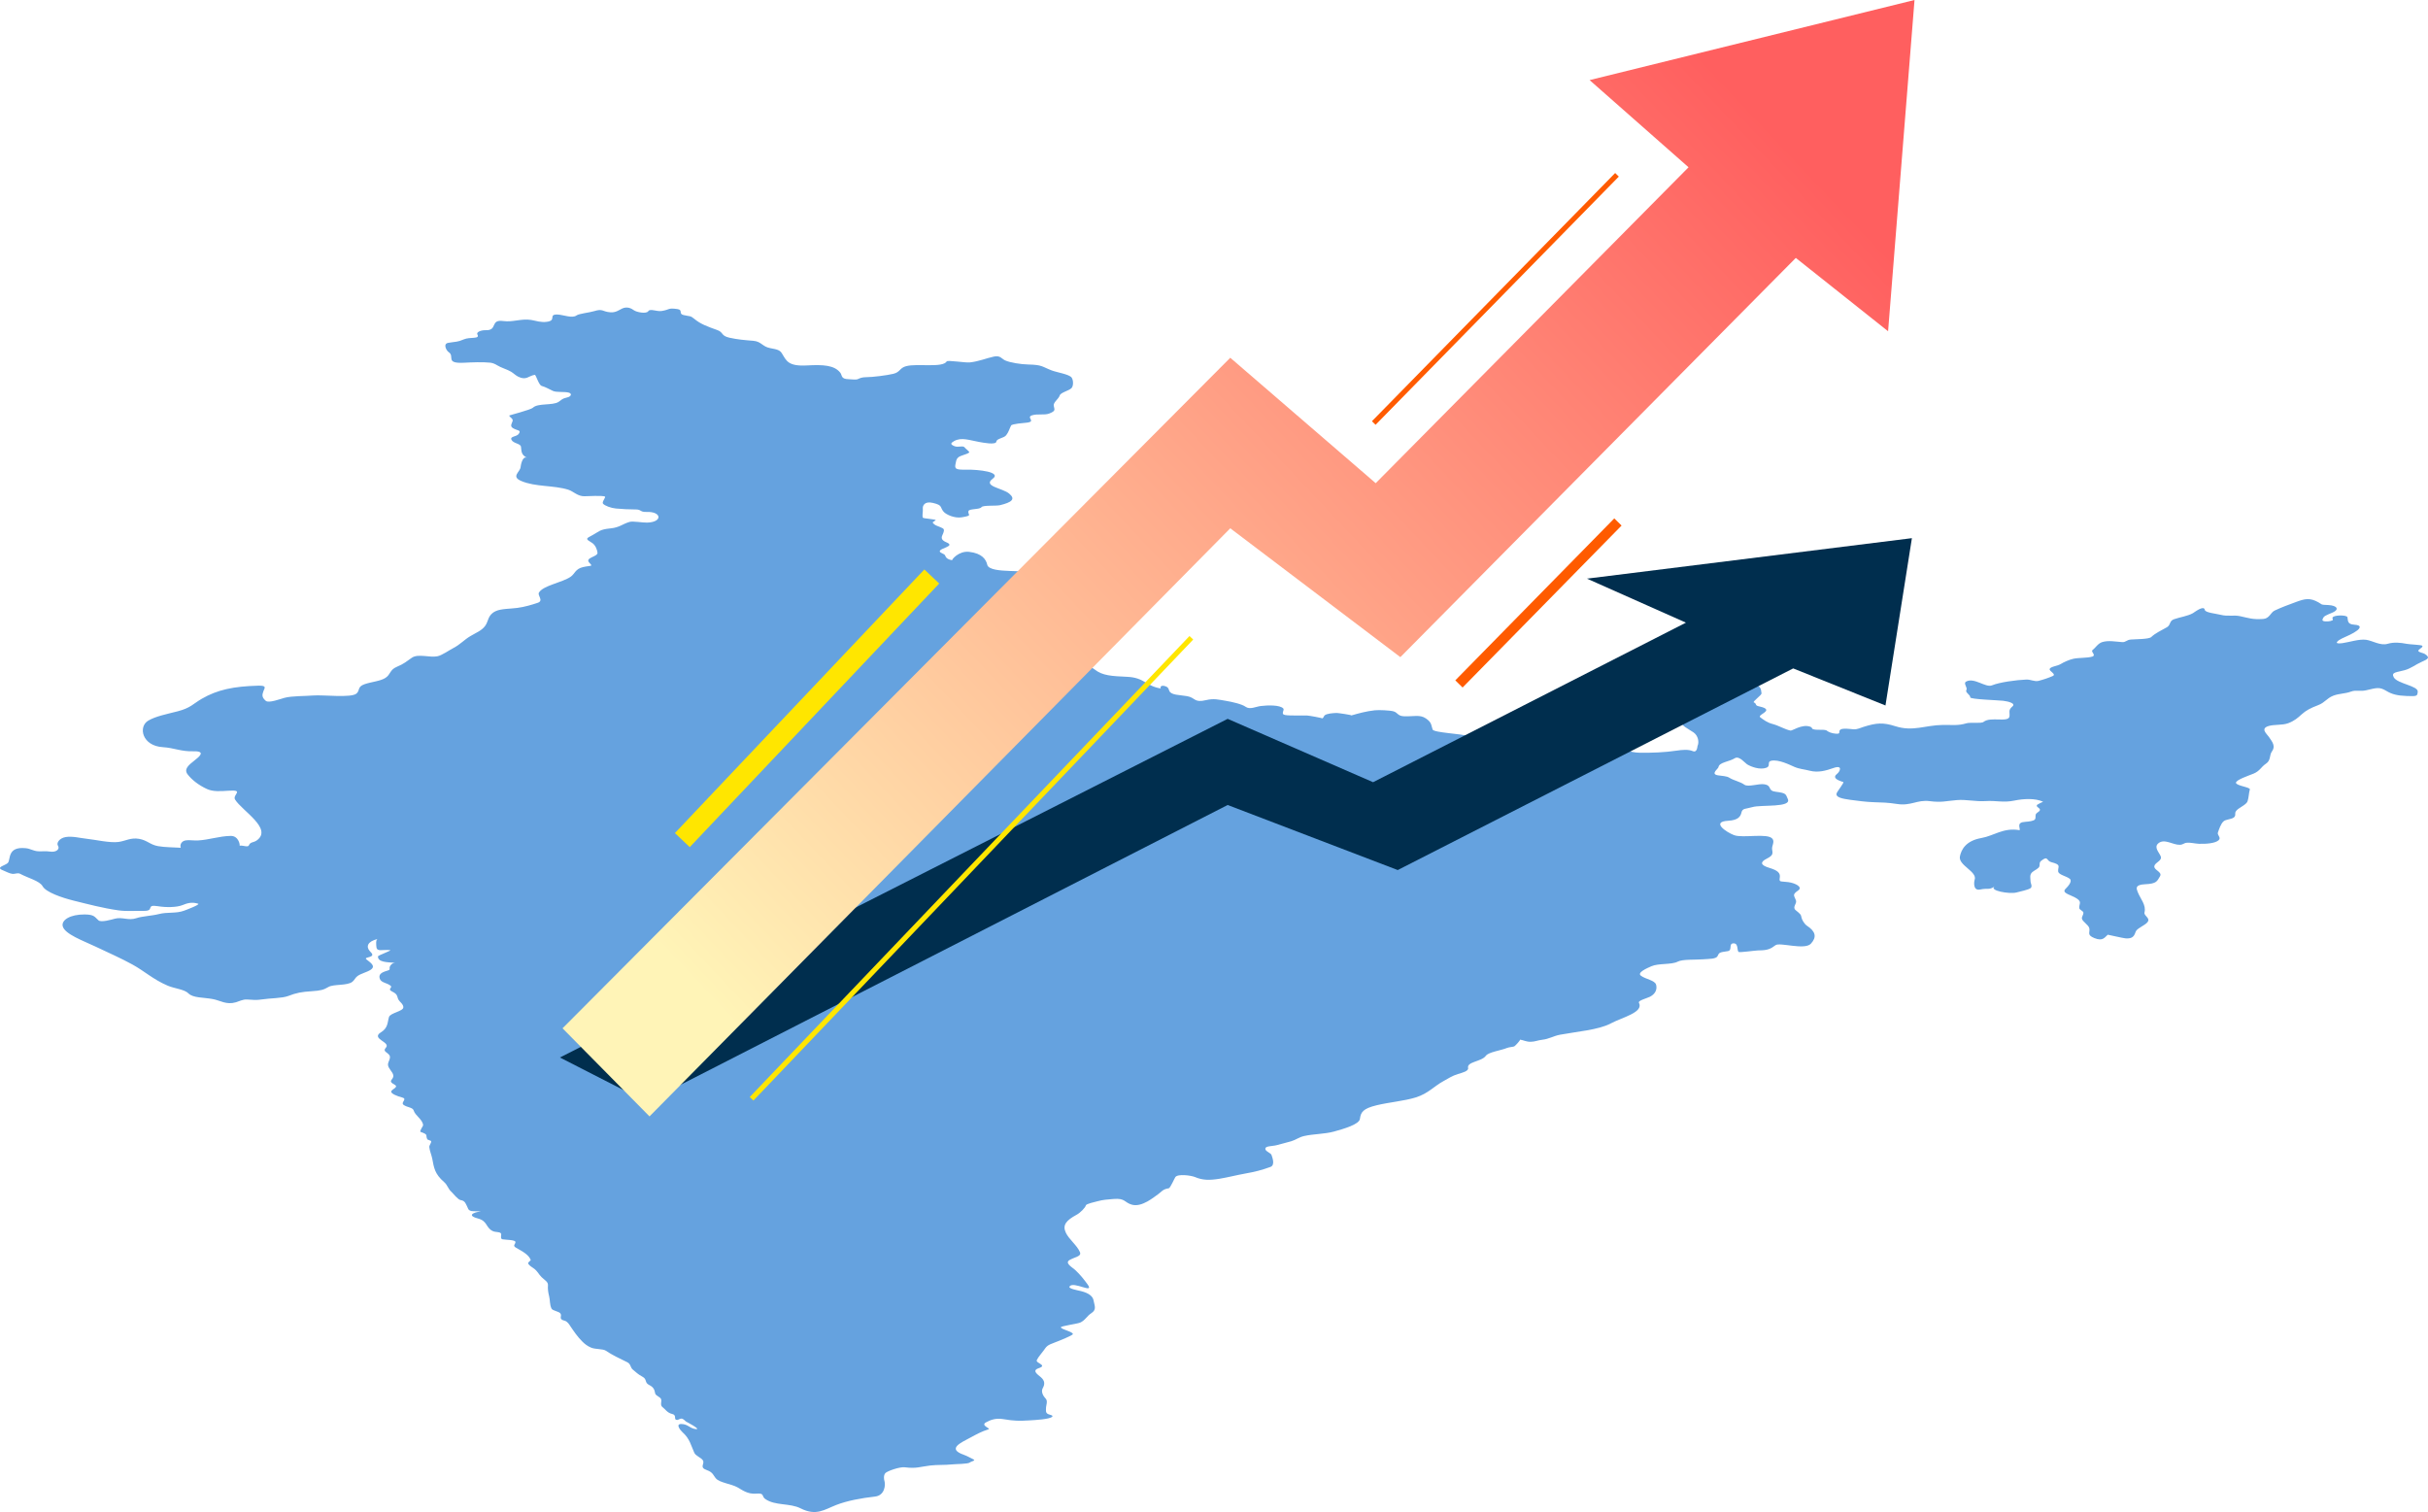
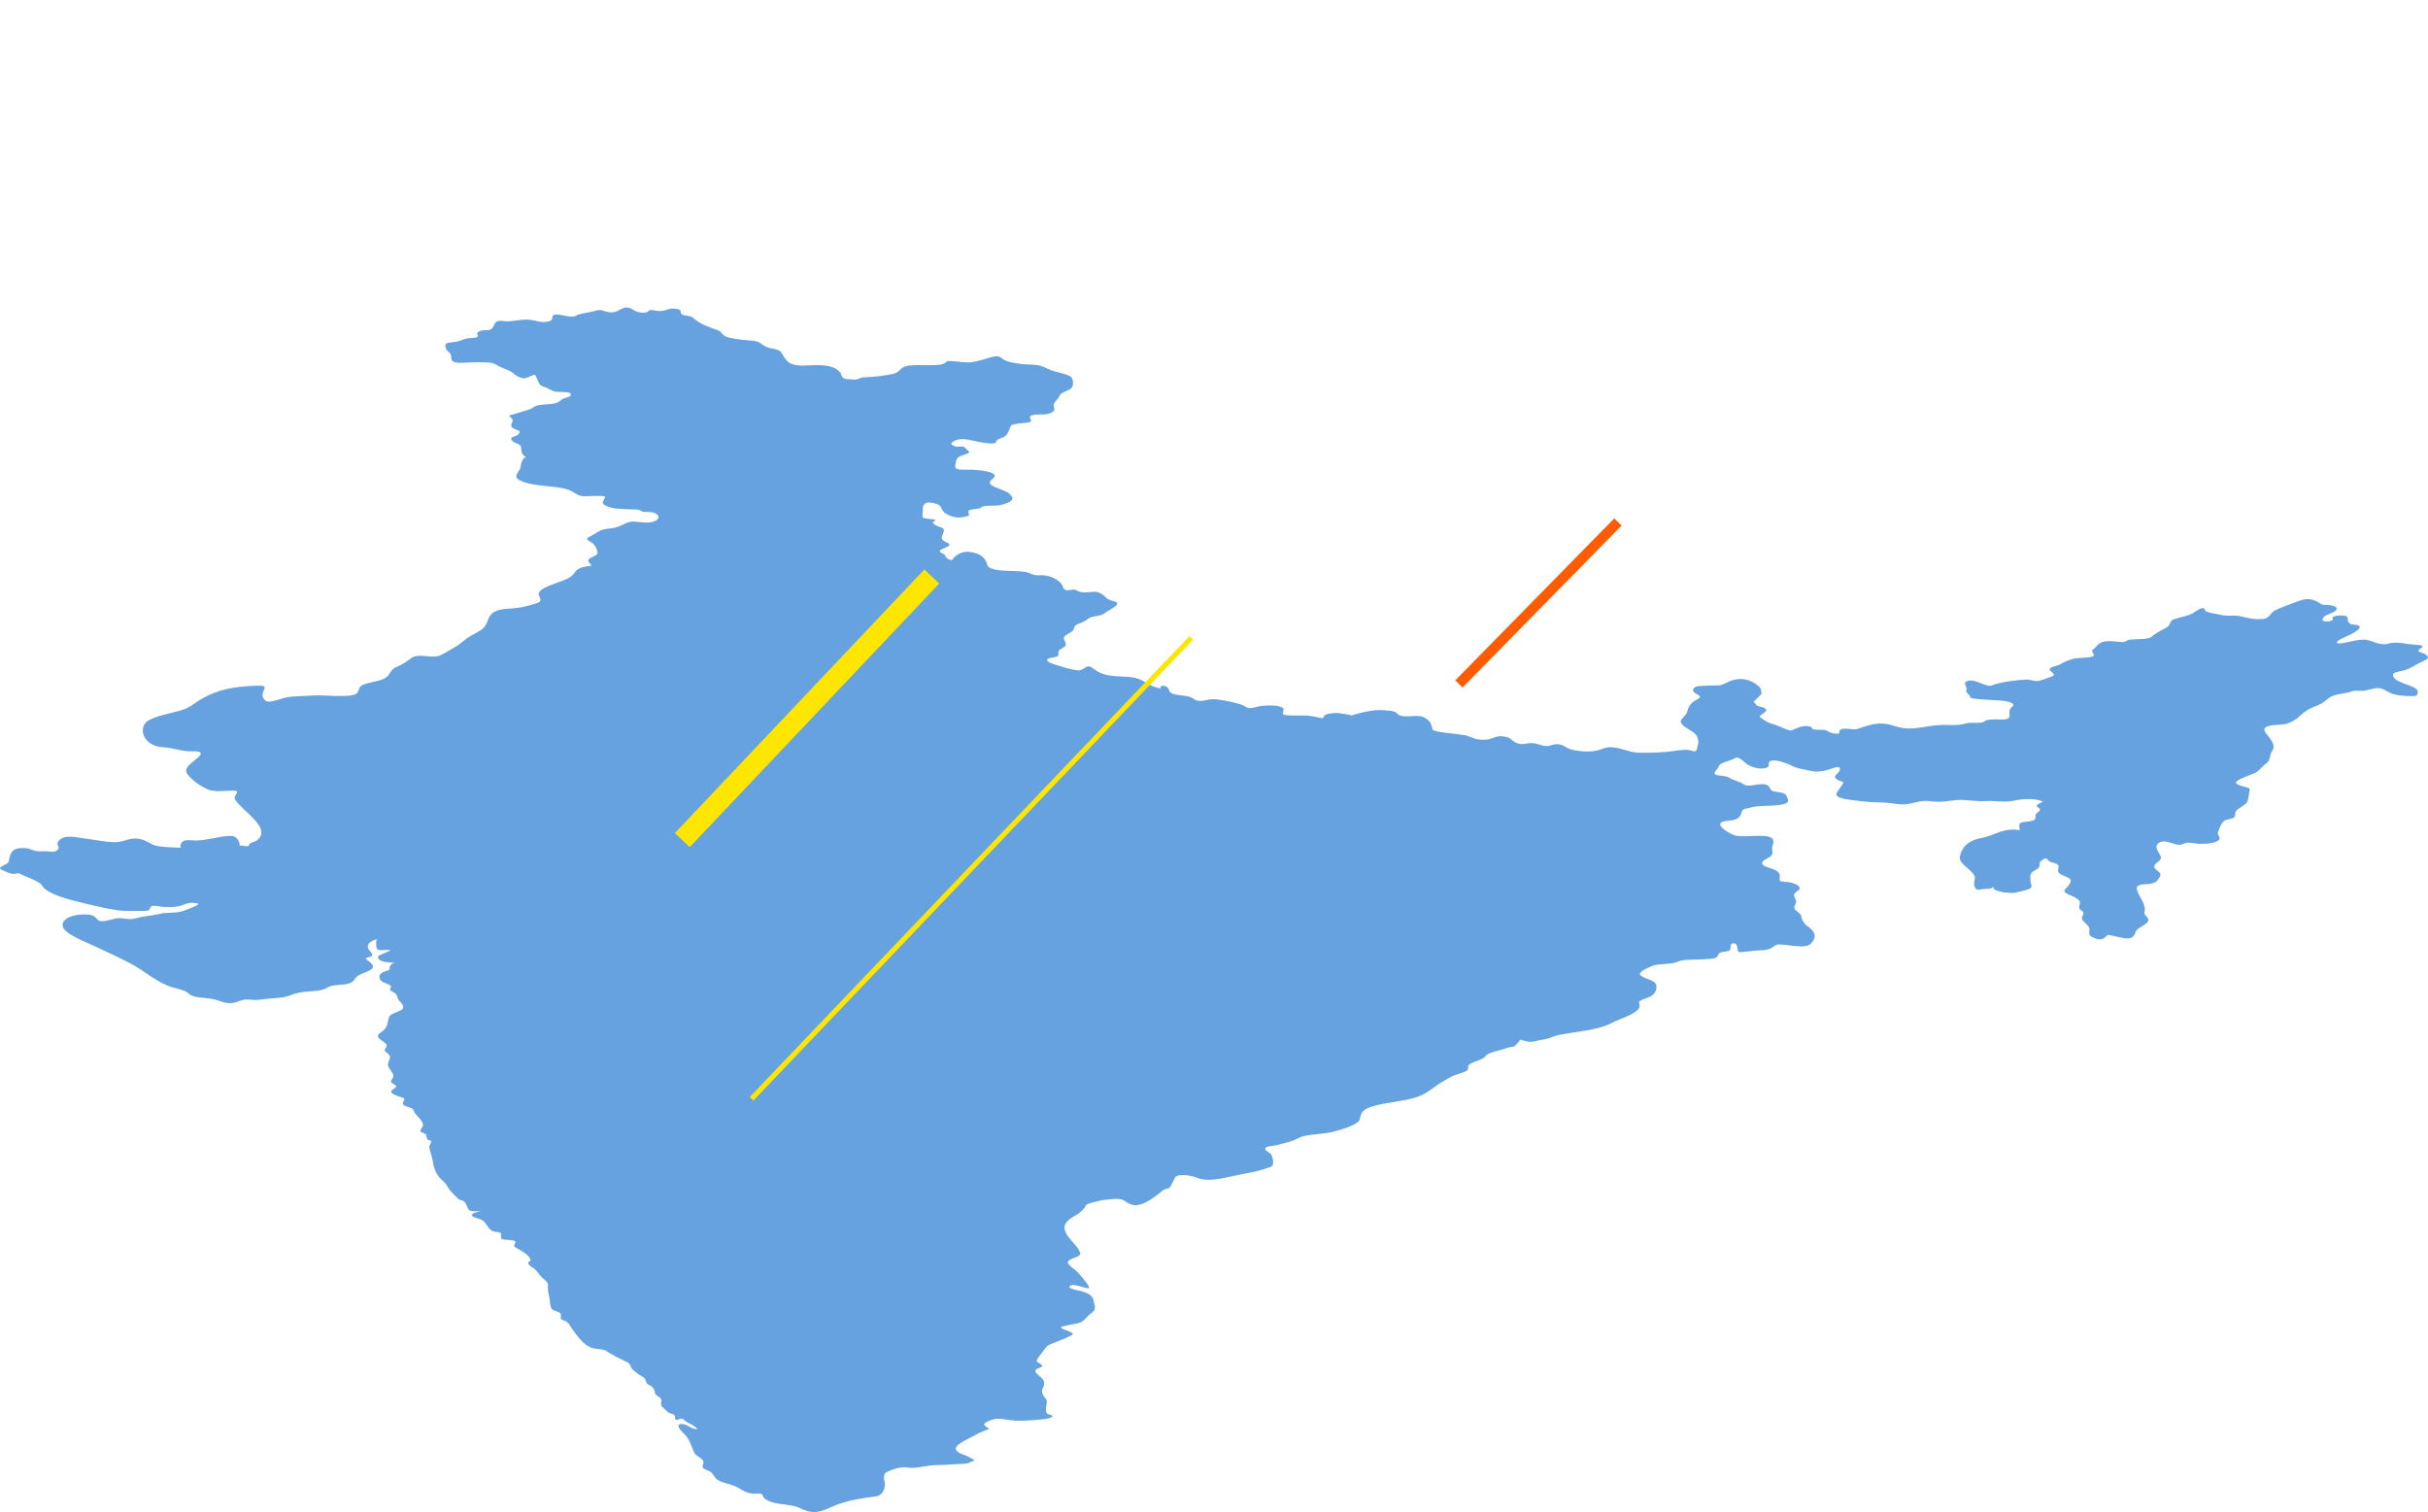
<svg xmlns="http://www.w3.org/2000/svg" width="114px" height="71px" viewBox="0 0 114 71" version="1.1">
  <title>45E8AAFC-70A2-4899-B6DB-6BC54B6530F8</title>
  <defs>
    <filter x="-6.8%" y="-16.3%" width="113.6%" height="132.6%" id="filter-1">
      <feGaussianBlur stdDeviation="1.44" in="SourceGraphic" />
    </filter>
    <linearGradient x1="90.576%" y1="13.203%" x2="3.946%" y2="80.591%" id="linearGradient-2">
      <stop stop-color="#FF5F5F" offset="0%" />
      <stop stop-color="#FFF4B7" offset="100%" />
    </linearGradient>
  </defs>
  <g id="changes" stroke="none" stroke-width="1" fill="none" fill-rule="evenodd">
    <g id="Diabetes-changes" transform="translate(-510, -1441)">
      <g id="Group-5" transform="translate(510, 1441)">
        <path d="M30.381,24.54 C30.169,24.546 29.723,24.461 29.561,24.507 C29.224,24.604 29.093,24.769 28.669,24.811 C28.139,24.863 28.142,24.956 27.814,25.13 C27.496,25.298 27.482,25.3 27.794,25.489 C27.964,25.596 28.041,25.823 28.054,25.953 C28.074,26.152 27.43,26.179 27.675,26.43 C27.86,26.619 27.752,26.542 27.376,26.629 C27.009,26.714 26.996,26.941 26.797,27.08 C26.398,27.359 25.492,27.491 25.303,27.83 C25.229,27.963 25.542,28.208 25.245,28.307 C24.956,28.404 24.636,28.499 24.286,28.546 C23.958,28.59 23.523,28.579 23.271,28.699 C22.881,28.883 22.948,29.183 22.766,29.407 C22.602,29.615 22.384,29.695 22.094,29.865 C21.783,30.047 21.608,30.268 21.267,30.441 C21.101,30.525 20.755,30.772 20.541,30.816 C20.174,30.892 19.632,30.681 19.335,30.887 C19.09,31.057 18.974,31.168 18.631,31.312 C18.29,31.454 18.349,31.672 18.094,31.834 C17.854,31.986 17.436,32.018 17.123,32.126 C16.766,32.249 16.914,32.412 16.738,32.567 C16.489,32.783 15.174,32.621 14.711,32.658 C14.319,32.69 13.712,32.676 13.367,32.766 C13.16,32.82 12.622,33.03 12.48,32.91 C12.284,32.741 12.305,32.628 12.371,32.449 C12.42,32.312 12.549,32.187 12.135,32.197 C10.957,32.227 10.202,32.391 9.478,32.81 C9.075,33.043 8.95,33.244 8.342,33.401 C7.851,33.528 7.305,33.632 6.957,33.841 C6.481,34.127 6.666,35.027 7.65,35.085 C8.172,35.116 8.499,35.295 9.071,35.278 C9.708,35.26 9.336,35.549 9.128,35.712 C8.854,35.927 8.618,36.119 8.814,36.368 C9.004,36.611 9.315,36.866 9.721,37.051 C10.005,37.18 10.352,37.155 10.725,37.13 C11.499,37.078 10.9,37.32 11.037,37.544 C11.363,38.074 12.813,38.906 12.062,39.459 C11.906,39.574 11.755,39.525 11.689,39.689 C11.641,39.805 11.43,39.686 11.246,39.71 C11.281,39.705 11.213,39.243 10.83,39.252 C10.275,39.264 9.828,39.436 9.283,39.466 C9.084,39.477 8.75,39.414 8.608,39.499 C8.475,39.578 8.452,39.713 8.486,39.808 C8.138,39.785 7.752,39.79 7.421,39.732 C7.045,39.665 6.913,39.456 6.532,39.39 C6.133,39.321 5.905,39.489 5.562,39.536 C5.161,39.59 4.465,39.427 4.063,39.385 C3.764,39.354 3.397,39.253 3.082,39.306 C2.783,39.356 2.636,39.592 2.723,39.715 C2.812,39.839 2.687,40.047 2.312,39.984 C2.136,39.955 1.97,39.986 1.79,39.974 C1.55,39.957 1.437,39.851 1.204,39.828 C0.344,39.743 0.503,40.344 0.377,40.51 C0.276,40.643 -0.263,40.72 0.159,40.877 C0.27,40.919 0.437,41.018 0.58,41.033 C0.72,41.047 0.832,40.969 0.949,41.033 C1.307,41.227 1.862,41.363 2,41.614 C2.154,41.896 2.904,42.153 3.453,42.29 C4.128,42.457 4.824,42.643 5.559,42.747 C5.945,42.802 6.351,42.764 6.745,42.772 C7.296,42.783 6.804,42.452 7.423,42.554 C7.768,42.611 8.284,42.617 8.574,42.499 C8.781,42.414 9.003,42.341 9.303,42.435 C9.423,42.473 8.707,42.74 8.652,42.76 C8.262,42.908 7.867,42.815 7.457,42.922 C7.134,43.006 6.681,43.02 6.401,43.115 C6.033,43.241 5.744,43.047 5.395,43.139 C5.239,43.18 4.754,43.325 4.625,43.217 C4.442,43.062 4.445,42.945 3.98,42.94 C3.296,42.934 2.882,43.201 2.943,43.485 C3.028,43.865 3.931,44.184 4.472,44.443 C5.07,44.729 5.669,44.988 6.22,45.292 C6.801,45.613 7.186,45.988 7.867,46.281 C8.193,46.422 8.661,46.454 8.85,46.648 C9.062,46.865 9.563,46.833 9.988,46.913 C10.355,46.981 10.624,47.197 11.078,47.064 C11.212,47.025 11.405,46.923 11.589,46.933 C11.874,46.95 12.023,46.974 12.315,46.928 C12.659,46.873 13.257,46.876 13.528,46.77 C13.92,46.619 14.153,46.576 14.643,46.544 C15.052,46.518 15.198,46.479 15.42,46.346 C15.661,46.202 16.307,46.296 16.547,46.1 C16.652,46.014 16.671,45.917 16.787,45.832 C16.949,45.714 17.221,45.654 17.391,45.546 C17.675,45.365 17.386,45.199 17.196,45.043 C17.122,44.981 17.29,44.957 17.369,44.93 C17.583,44.857 17.438,44.75 17.362,44.661 C17.183,44.455 17.241,44.209 17.737,44.091 C17.626,44.118 17.669,44.403 17.672,44.451 C17.688,44.714 17.937,44.578 18.312,44.614 C18.431,44.626 17.749,44.856 17.747,44.911 C17.738,45.183 18.167,45.184 18.569,45.211 C18.396,45.199 18.292,45.378 18.294,45.437 C18.301,45.562 18.297,45.543 18.101,45.606 C17.823,45.697 17.785,45.817 17.833,45.96 C17.895,46.149 18.171,46.148 18.34,46.287 C18.455,46.381 18.16,46.44 18.415,46.561 C18.746,46.718 18.595,46.837 18.767,47.018 C18.861,47.12 18.943,47.193 18.937,47.307 C18.926,47.489 18.323,47.564 18.264,47.756 C18.19,47.993 18.228,48.266 17.889,48.472 C17.385,48.781 18.367,48.931 18.118,49.196 C17.947,49.379 18.198,49.404 18.29,49.56 C18.366,49.691 18.208,49.862 18.217,50.001 C18.229,50.179 18.443,50.331 18.467,50.494 C18.499,50.715 18.158,50.735 18.531,50.936 C18.726,51.041 18.427,51.137 18.373,51.235 C18.313,51.349 18.673,51.482 18.869,51.53 C19.163,51.603 18.791,51.761 18.95,51.882 C19.107,52.001 19.38,51.996 19.422,52.142 C19.49,52.383 19.839,52.56 19.866,52.83 C19.871,52.88 19.675,53.125 19.749,53.151 C20.147,53.291 19.956,53.292 20.067,53.505 C20.129,53.526 20.188,53.55 20.24,53.576 C20.273,53.655 20.147,53.776 20.156,53.861 C20.174,54.045 20.259,54.225 20.295,54.407 C20.375,54.834 20.41,55.124 20.852,55.507 C21.018,55.651 21.031,55.819 21.196,55.966 C21.268,56.029 21.501,56.338 21.632,56.354 C21.85,56.38 21.879,56.565 21.933,56.653 C21.973,56.716 21.966,56.831 22.13,56.866 C22.245,56.89 22.491,56.861 22.578,56.904 C22.496,56.864 21.764,57.037 22.44,57.216 C22.89,57.336 22.799,57.626 23.115,57.798 C23.27,57.882 23.5,57.823 23.533,57.944 C23.545,57.988 23.479,58.171 23.589,58.193 C23.742,58.223 24.194,58.213 24.201,58.32 C24.208,58.424 24.048,58.485 24.226,58.588 C24.545,58.771 24.831,58.917 24.922,59.174 C24.872,59.215 24.83,59.257 24.795,59.3 C24.795,59.39 24.939,59.476 25.043,59.548 C25.25,59.69 25.278,59.825 25.432,59.974 C25.574,60.113 25.74,60.19 25.728,60.351 C25.714,60.528 25.738,60.69 25.783,60.867 C25.831,61.055 25.805,61.264 25.896,61.448 C25.945,61.548 26.229,61.576 26.307,61.669 C26.416,61.8 26.188,61.94 26.509,62.017 C26.648,62.05 26.739,62.213 26.777,62.27 C26.943,62.514 27.11,62.766 27.345,62.999 C27.451,63.103 27.569,63.204 27.759,63.283 C27.951,63.364 28.312,63.334 28.441,63.423 C28.741,63.626 29.087,63.79 29.451,63.966 C29.626,64.05 29.589,64.213 29.714,64.314 C29.881,64.449 29.943,64.527 30.169,64.649 C30.392,64.769 30.253,64.922 30.477,65.033 C30.711,65.149 30.73,65.278 30.761,65.427 C30.787,65.546 31.004,65.593 31.041,65.704 C31.08,65.813 30.976,65.981 31.111,66.078 C31.233,66.165 31.33,66.346 31.557,66.395 C31.79,66.445 31.622,66.651 31.764,66.674 C31.848,66.689 31.909,66.613 31.988,66.613 C32.09,66.612 32.169,66.73 32.22,66.758 C32.197,66.745 32.935,67.128 32.683,67.108 C32.391,67.085 32.31,66.87 31.988,66.867 C31.693,66.865 31.964,67.18 32.044,67.252 C32.396,67.568 32.44,67.87 32.599,68.218 C32.669,68.372 32.93,68.447 33.005,68.578 C33.099,68.746 32.815,68.903 33.187,69.032 C33.484,69.135 33.49,69.286 33.62,69.429 C33.796,69.624 34.332,69.679 34.621,69.838 C34.842,69.958 35.094,70.172 35.511,70.137 C35.914,70.102 35.749,70.26 35.928,70.387 C36.397,70.717 37.071,70.568 37.592,70.829 C38.319,71.197 38.703,70.889 39.258,70.671 C39.769,70.471 40.432,70.347 41.085,70.274 C41.546,70.222 41.581,69.72 41.529,69.552 C41.496,69.448 41.483,69.274 41.568,69.175 C41.652,69.078 42.245,68.869 42.484,68.9 C43.034,68.97 43.198,68.873 43.677,68.816 C44.016,68.776 44.36,68.801 44.698,68.764 C44.881,68.743 45.454,68.75 45.538,68.673 C45.589,68.625 45.838,68.586 45.702,68.526 C45.539,68.453 45.444,68.38 45.249,68.311 C44.45,68.028 45.11,67.748 45.59,67.49 C45.832,67.36 46.096,67.212 46.412,67.116 C46.543,67.077 46.021,66.941 46.293,66.791 C46.52,66.666 46.761,66.579 47.124,66.641 C47.599,66.722 47.846,66.729 48.355,66.696 C48.607,66.68 49.261,66.647 49.396,66.532 C49.476,66.463 49.311,66.442 49.224,66.407 C49.076,66.349 49.115,66.214 49.112,66.137 C49.106,65.999 49.212,65.798 49.097,65.674 C48.961,65.531 48.873,65.34 48.959,65.186 C49.061,65.003 49.068,64.84 48.869,64.668 C48.722,64.542 48.438,64.361 48.759,64.251 C49.216,64.096 48.614,64.019 48.68,63.867 C48.752,63.715 48.892,63.567 48.998,63.42 C49.145,63.215 49.155,63.172 49.545,63.031 C49.649,62.993 50.374,62.71 50.373,62.643 C50.371,62.525 49.808,62.425 49.812,62.324 C49.814,62.267 50.575,62.165 50.712,62.106 C50.95,62.004 51.036,61.794 51.233,61.668 C51.513,61.493 51.381,61.291 51.349,61.082 C51.319,60.883 51.148,60.724 50.746,60.624 C50.598,60.587 50.142,60.513 50.218,60.406 C50.405,60.145 51.407,60.789 51.064,60.311 C50.9,60.083 50.716,59.851 50.484,59.635 C50.343,59.505 49.957,59.303 50.238,59.156 C50.518,59.008 50.784,58.993 50.705,58.796 C50.573,58.476 50.191,58.202 50.041,57.879 C49.875,57.523 50.064,57.304 50.55,57.041 C50.715,56.954 50.959,56.711 50.984,56.599 C51,56.527 51.425,56.436 51.539,56.405 C51.79,56.336 52.014,56.323 52.293,56.3 C52.844,56.256 52.787,56.47 53.147,56.569 C53.625,56.701 54.189,56.201 54.38,56.074 C54.525,55.976 54.591,55.835 54.876,55.799 C54.945,55.79 55.137,55.346 55.184,55.275 C55.294,55.111 55.921,55.191 56.116,55.274 C56.462,55.42 56.775,55.429 57.263,55.35 C57.652,55.286 58.045,55.183 58.443,55.111 C58.956,55.019 59.222,54.949 59.647,54.797 C59.882,54.712 59.74,54.355 59.701,54.236 C59.669,54.142 59.45,54.079 59.418,53.979 C59.358,53.794 59.725,53.838 59.974,53.766 C60.186,53.705 60.411,53.653 60.622,53.591 C60.851,53.523 60.985,53.402 61.221,53.347 C61.675,53.242 62.182,53.258 62.636,53.134 C63.082,53.011 63.817,52.8 63.851,52.541 C63.891,52.229 63.989,52.056 64.639,51.899 C65.222,51.758 65.937,51.699 66.477,51.531 C67.063,51.347 67.335,51.002 67.782,50.761 C67.996,50.647 68.172,50.518 68.455,50.433 C68.686,50.364 68.962,50.292 68.93,50.148 C68.865,49.85 69.566,49.853 69.76,49.581 C69.89,49.398 70.454,49.335 70.769,49.205 C70.856,49.17 71.049,49.158 71.098,49.135 C71.139,49.116 71.417,48.824 71.361,48.817 C71.546,48.842 71.648,48.921 71.866,48.919 C72.064,48.918 72.216,48.845 72.403,48.825 C72.731,48.79 72.935,48.646 73.249,48.587 C74.019,48.443 75.057,48.361 75.617,48.063 C76.17,47.768 77.194,47.539 76.95,47.082 C76.899,46.985 77.348,46.867 77.472,46.803 C77.754,46.655 77.808,46.428 77.758,46.241 C77.702,46.028 77.269,45.986 77.043,45.815 C76.852,45.67 77.323,45.466 77.537,45.372 C77.869,45.226 78.485,45.307 78.77,45.157 C78.995,45.037 79.613,45.074 79.952,45.047 C80.232,45.024 80.575,45.04 80.643,44.894 C80.723,44.722 80.728,44.722 81.122,44.663 C81.36,44.627 81.14,44.297 81.397,44.297 C81.634,44.297 81.544,44.631 81.632,44.701 C81.676,44.737 82.433,44.628 82.559,44.628 C83.007,44.628 83.14,44.552 83.364,44.384 C83.566,44.233 84.734,44.631 85.027,44.311 C85.31,44.001 85.252,43.738 84.833,43.464 C84.722,43.391 84.599,43.18 84.586,43.091 C84.564,42.939 84.512,42.903 84.315,42.743 C84.134,42.597 84.378,42.438 84.325,42.284 C84.245,42.047 84.125,42.022 84.431,41.811 C84.657,41.654 84.298,41.468 83.966,41.422 C83.578,41.37 83.528,41.443 83.566,41.201 C83.597,40.992 83.466,40.871 83.076,40.753 C82.657,40.627 82.626,40.483 82.954,40.32 C83.277,40.159 83.23,40.066 83.204,39.87 C83.184,39.722 83.336,39.531 83.22,39.386 C82.993,39.103 81.833,39.371 81.418,39.216 C81.068,39.085 80.316,38.588 81.137,38.541 C81.612,38.514 81.722,38.342 81.765,38.154 C81.814,37.941 81.965,37.992 82.279,37.899 C82.692,37.777 84.142,37.938 83.94,37.515 C83.836,37.291 83.884,37.241 83.373,37.178 C82.969,37.129 83.223,36.896 82.846,36.829 C82.577,36.781 82.079,36.976 81.9,36.845 C81.701,36.701 81.396,36.65 81.195,36.519 C81.074,36.44 80.852,36.437 80.663,36.407 C80.295,36.348 80.673,36.104 80.685,36.024 C80.719,35.79 81.191,35.772 81.455,35.603 C81.656,35.475 81.931,35.829 82.029,35.89 C82.215,36.005 82.629,36.163 82.937,36.051 C83.151,35.974 82.952,35.771 83.158,35.724 C83.503,35.646 84.038,35.918 84.24,36.006 C84.491,36.116 84.685,36.116 84.959,36.188 C85.368,36.295 85.731,36.187 86.077,36.066 C86.55,35.899 86.381,36.239 86.265,36.328 C86.029,36.51 86.223,36.624 86.546,36.722 C86.602,36.739 86.265,37.158 86.235,37.248 C86.169,37.443 86.501,37.505 86.869,37.557 C87.173,37.599 87.642,37.659 87.951,37.668 C88.381,37.68 88.641,37.686 89.067,37.752 C89.731,37.856 90.005,37.545 90.599,37.619 C91.176,37.692 91.341,37.615 91.879,37.57 C92.319,37.533 92.755,37.646 93.221,37.617 C93.746,37.584 94.053,37.702 94.579,37.593 C95.01,37.503 95.563,37.475 95.929,37.648 C95.823,37.692 95.728,37.741 95.645,37.793 C95.572,37.888 95.781,37.935 95.78,38.023 C95.778,38.101 95.679,38.13 95.614,38.196 C95.534,38.278 95.605,38.386 95.546,38.474 C95.495,38.551 95.257,38.58 95.095,38.59 C94.659,38.616 94.857,38.852 94.829,38.984 C94.063,38.847 93.625,39.247 93.025,39.352 C92.298,39.481 92.086,39.897 92.022,40.214 C91.937,40.636 92.855,40.928 92.714,41.314 C92.691,41.377 92.613,41.847 92.978,41.768 C93.349,41.689 93.381,41.809 93.653,41.624 C93.363,41.82 94.353,41.993 94.673,41.909 C94.853,41.862 95.215,41.786 95.329,41.712 C95.449,41.635 95.337,41.475 95.338,41.383 C95.339,41.244 95.274,41.075 95.427,40.947 C95.539,40.854 95.729,40.785 95.757,40.674 C95.781,40.582 95.735,40.501 95.844,40.416 C96.169,40.163 96.082,40.424 96.307,40.483 C96.807,40.611 96.618,40.68 96.634,40.913 C96.645,41.079 97.019,41.134 97.182,41.268 C97.316,41.378 97.095,41.628 96.987,41.732 C96.784,41.926 97.168,42.003 97.414,42.135 C97.798,42.341 97.611,42.415 97.626,42.638 C97.633,42.731 97.822,42.771 97.822,42.866 C97.822,42.961 97.734,43.047 97.752,43.139 C97.778,43.279 98.066,43.427 98.099,43.592 C98.139,43.797 97.969,43.899 98.334,44.049 C98.745,44.219 98.827,44.001 98.965,43.891 C98.968,43.889 99.686,44.054 99.8,44.063 C100.261,44.098 100.217,43.803 100.309,43.692 C100.413,43.566 100.675,43.458 100.8,43.335 C101.023,43.115 100.644,43.02 100.689,42.842 C100.778,42.496 100.497,42.21 100.367,41.877 C100.311,41.73 100.227,41.544 100.712,41.522 C101.266,41.498 101.278,41.377 101.416,41.15 C101.543,40.942 101.12,40.858 101.151,40.674 C101.184,40.481 101.548,40.425 101.444,40.194 C101.362,40.009 101.122,39.785 101.338,39.6 C101.622,39.36 102.022,39.679 102.344,39.669 C102.507,39.665 102.534,39.584 102.678,39.573 C102.867,39.558 103.059,39.615 103.244,39.622 C103.57,39.635 104.016,39.601 104.172,39.453 C104.306,39.326 104.088,39.215 104.137,39.087 C104.185,38.958 104.271,38.67 104.411,38.559 C104.514,38.477 104.753,38.472 104.869,38.396 C104.998,38.311 104.919,38.206 104.969,38.113 C105.07,37.926 105.462,37.819 105.529,37.62 C105.59,37.438 105.582,37.252 105.635,37.069 C105.665,36.964 105.02,36.903 104.985,36.765 C104.951,36.629 105.607,36.411 105.808,36.328 C106.109,36.204 106.161,36.013 106.387,35.864 C106.636,35.701 106.54,35.466 106.674,35.283 C106.853,35.039 106.696,34.841 106.526,34.598 C106.424,34.451 106.115,34.209 106.522,34.09 C106.796,34.011 107.149,34.063 107.43,33.962 C107.721,33.857 107.899,33.699 108.059,33.552 C108.275,33.356 108.476,33.252 108.846,33.11 C109.166,32.988 109.24,32.79 109.555,32.667 C109.829,32.562 110.109,32.578 110.384,32.475 C110.62,32.387 110.813,32.478 111.093,32.414 C111.597,32.297 111.719,32.246 112.05,32.446 C112.308,32.602 112.563,32.666 113,32.682 C113.486,32.7 113.501,32.692 113.518,32.479 C113.54,32.204 112.557,32.105 112.392,31.804 C112.254,31.552 112.548,31.573 112.912,31.468 C113.21,31.382 113.427,31.201 113.683,31.089 C114.007,30.946 114.112,30.885 113.858,30.712 C113.785,30.662 113.587,30.636 113.552,30.577 C113.5,30.494 113.818,30.395 113.724,30.319 C113.678,30.28 113.142,30.26 113.008,30.234 C112.7,30.174 112.404,30.144 112.105,30.231 C111.76,30.331 111.401,30.085 111.091,30.042 C110.771,29.998 110.275,30.162 109.972,30.202 C109.496,30.265 109.815,30.047 109.957,29.982 C110.211,29.867 110.494,29.746 110.676,29.605 C110.804,29.506 110.91,29.356 110.539,29.334 C110.185,29.314 110.252,29.111 110.217,28.982 C110.186,28.864 109.527,28.874 109.515,29.012 C109.509,29.096 109.605,29.115 109.413,29.163 C109.302,29.191 109.022,29.197 109.045,29.103 C109.097,28.913 109.186,28.91 109.533,28.757 C109.845,28.619 109.735,28.432 109.32,28.411 C108.928,28.391 109.077,28.409 108.856,28.284 C108.444,28.052 108.21,28.12 107.805,28.267 C107.456,28.394 107.105,28.525 106.796,28.672 C106.606,28.763 106.558,29.047 106.258,29.065 C105.741,29.095 105.61,29.026 105.178,28.934 C104.865,28.868 104.607,28.957 104.263,28.869 C104.037,28.812 103.542,28.769 103.52,28.639 C103.479,28.4 103.043,28.745 102.961,28.793 C102.719,28.931 102.365,28.975 102.067,29.08 C101.851,29.157 101.921,29.352 101.742,29.453 C101.458,29.614 101.198,29.731 101.005,29.914 C100.891,30.021 100.258,30.011 100.042,30.031 C99.844,30.049 99.812,30.162 99.645,30.152 C99.334,30.132 98.997,30.059 98.7,30.152 C98.5,30.215 98.381,30.428 98.252,30.523 C98.144,30.603 98.445,30.766 98.232,30.833 C98.006,30.903 97.607,30.878 97.349,30.934 C97.155,30.977 96.884,31.099 96.765,31.176 C96.62,31.272 96.271,31.299 96.236,31.413 C96.205,31.52 96.572,31.659 96.378,31.745 C96.187,31.83 95.945,31.912 95.71,31.972 C95.53,32.018 95.341,31.901 95.136,31.91 C94.673,31.93 93.889,32.033 93.527,32.182 C93.228,32.304 92.69,31.793 92.313,32.006 C92.164,32.09 92.397,32.284 92.325,32.405 C92.26,32.521 92.52,32.625 92.507,32.746 C92.496,32.839 93.811,32.879 94.048,32.906 C94.306,32.936 94.659,33.031 94.486,33.174 C94.275,33.351 94.375,33.449 94.35,33.639 C94.312,33.946 93.455,33.634 93.134,33.897 C93.025,33.987 92.512,33.907 92.323,33.965 C91.937,34.082 91.673,34.036 91.228,34.041 C90.399,34.049 89.819,34.367 88.991,34.101 C88.41,33.915 88.096,33.943 87.494,34.133 C87.363,34.175 87.199,34.259 87.023,34.245 C86.865,34.233 86.527,34.181 86.411,34.261 C86.278,34.353 86.515,34.515 86.063,34.433 C85.869,34.397 85.752,34.294 85.754,34.295 C85.587,34.239 85.297,34.3 85.126,34.238 C85.042,34.207 85.116,34.163 84.975,34.118 C84.598,33.998 84.15,34.321 84.07,34.306 C83.822,34.259 83.513,34.072 83.249,34.003 C82.969,33.932 82.814,33.805 82.65,33.685 C82.51,33.581 83.045,33.437 82.907,33.292 C82.837,33.219 82.688,33.191 82.545,33.156 C82.397,33.12 82.484,33.031 82.351,32.986 C82.256,32.955 82.721,32.643 82.707,32.556 C82.674,32.347 82.702,32.304 82.444,32.121 C82.02,31.823 81.538,31.811 81.051,32.064 C80.753,32.216 80.73,32.179 80.301,32.19 C80.181,32.193 79.662,32.208 79.598,32.256 C79.427,32.385 79.466,32.482 79.653,32.581 C80.016,32.77 79.687,32.805 79.49,32.965 C79.287,33.127 79.265,33.265 79.211,33.447 C79.167,33.599 78.95,33.711 78.917,33.865 C78.879,34.043 79.311,34.252 79.513,34.39 C79.738,34.546 79.787,34.854 79.702,35.033 C79.692,35.052 79.691,35.362 79.475,35.269 C79.27,35.181 78.965,35.211 78.733,35.246 C78.174,35.33 77.566,35.355 76.979,35.346 C76.478,35.338 76.175,35.121 75.687,35.089 C75.367,35.068 75.187,35.208 74.918,35.257 C74.573,35.32 74.078,35.277 73.767,35.194 C73.515,35.127 73.405,34.927 73.051,34.948 C72.858,34.959 72.796,35.044 72.59,35.032 C72.375,35.019 72.233,34.932 72.032,34.904 C71.683,34.854 71.496,35.028 71.18,34.877 C70.947,34.766 70.944,34.613 70.552,34.576 C70.178,34.541 70.081,34.721 69.766,34.733 C69.342,34.752 69.254,34.69 68.935,34.565 C68.649,34.454 67.317,34.407 67.264,34.256 C67.192,34.045 67.229,33.926 66.947,33.734 C66.661,33.54 66.379,33.654 65.909,33.633 C65.624,33.62 65.628,33.463 65.433,33.404 C65.277,33.356 64.745,33.331 64.552,33.353 C64.147,33.397 63.792,33.496 63.443,33.597 C63.513,33.576 62.825,33.478 62.763,33.479 C62.57,33.484 62.305,33.505 62.197,33.589 C62.155,33.621 62.15,33.712 62.078,33.734 C62.115,33.722 61.485,33.603 61.377,33.599 C61.107,33.589 60.576,33.615 60.34,33.575 C60.114,33.536 60.321,33.346 60.255,33.27 C60.102,33.097 59.521,33.111 59.19,33.153 C58.967,33.181 58.681,33.336 58.48,33.186 C58.316,33.064 57.849,32.957 57.555,32.909 C57.211,32.852 56.996,32.788 56.627,32.876 C56.05,33.013 56.142,32.76 55.733,32.689 C55.379,32.628 54.991,32.646 54.901,32.442 C54.871,32.374 54.87,32.283 54.739,32.232 C54.526,32.149 54.452,32.255 54.503,32.329 C53.787,32.215 53.751,31.818 52.922,31.781 C52.204,31.748 51.767,31.73 51.398,31.438 C50.985,31.112 51.011,31.422 50.677,31.477 C50.464,31.512 49.482,31.198 49.329,31.133 C49.08,31.027 49.117,30.915 49.431,30.873 C49.806,30.824 49.665,30.72 49.699,30.591 C49.732,30.466 50.007,30.419 50.039,30.283 C50.076,30.126 49.829,29.999 50.026,29.844 C50.206,29.701 50.384,29.683 50.424,29.504 C50.441,29.428 50.484,29.347 50.623,29.298 C50.849,29.219 50.973,29.143 51.117,29.037 C51.295,28.907 51.703,28.944 51.866,28.796 C52.042,28.636 52.799,28.344 52.276,28.227 C51.927,28.149 51.924,28.003 51.707,27.88 C51.405,27.711 51.268,27.83 50.866,27.813 C50.502,27.797 50.604,27.622 50.234,27.707 C49.945,27.773 49.911,27.572 49.876,27.486 C49.796,27.292 49.336,26.969 48.785,27.013 C48.478,27.038 48.373,26.88 48.093,26.847 C47.869,26.821 47.631,26.819 47.399,26.81 C46.96,26.794 46.406,26.756 46.353,26.517 C46.299,26.279 46.119,25.983 45.502,25.913 C45.009,25.857 44.659,26.299 44.713,26.306 C44.476,26.272 44.41,26.178 44.374,26.081 C44.344,26 44.139,25.971 44.125,25.895 C44.094,25.734 44.897,25.657 44.435,25.465 C43.989,25.28 44.377,25.068 44.311,24.856 C44.286,24.777 43.981,24.708 43.888,24.636 C43.709,24.5 43.825,24.521 43.93,24.43 C43.986,24.382 43.338,24.351 43.327,24.307 C43.292,24.171 43.343,24.023 43.328,23.885 C43.315,23.754 43.401,23.519 43.806,23.616 C44.277,23.729 44.116,23.809 44.306,24.03 C44.417,24.159 44.815,24.351 45.165,24.29 C45.705,24.199 45.419,24.184 45.473,23.997 C45.508,23.88 45.998,23.934 46.081,23.816 C46.155,23.713 46.762,23.768 46.957,23.721 C47.498,23.589 47.702,23.44 47.379,23.175 C47.064,22.914 46.125,22.837 46.612,22.478 C47.038,22.164 45.939,22.044 45.377,22.054 C44.859,22.065 44.811,22.016 44.869,21.761 C44.889,21.67 44.893,21.569 44.984,21.484 C45.1,21.378 45.393,21.344 45.507,21.247 C45.542,21.218 45.326,21.06 45.308,21.028 C45.225,20.891 44.996,21.032 44.805,20.947 C44.62,20.865 44.621,20.812 44.797,20.712 C45.142,20.518 45.512,20.672 45.975,20.753 C46.14,20.782 46.764,20.909 46.782,20.734 C46.797,20.592 47.131,20.575 47.239,20.441 C47.36,20.291 47.394,20.136 47.472,19.983 C47.515,19.9 48.076,19.863 48.205,19.848 C48.676,19.793 48.154,19.6 48.457,19.502 C48.715,19.419 49.031,19.505 49.258,19.42 C49.611,19.287 49.494,19.219 49.474,19.043 C49.456,18.889 49.706,18.731 49.754,18.575 C49.799,18.425 50.187,18.353 50.31,18.223 C50.411,18.116 50.398,17.839 50.313,17.727 C50.197,17.572 49.629,17.489 49.38,17.394 C48.921,17.219 48.947,17.13 48.278,17.116 C47.949,17.11 47.425,17.03 47.192,16.923 C47.032,16.85 46.967,16.678 46.668,16.743 C46.277,16.829 45.975,16.968 45.537,17.018 C45.325,17.041 44.494,16.901 44.452,16.97 C44.256,17.288 43.081,17.054 42.547,17.194 C42.238,17.275 42.271,17.473 41.948,17.552 C41.653,17.624 40.97,17.712 40.65,17.712 C40.489,17.713 40.381,17.752 40.283,17.8 C40.198,17.843 39.952,17.808 39.849,17.806 C39.466,17.798 39.555,17.628 39.45,17.497 C39.172,17.146 38.647,17.118 37.893,17.16 C36.999,17.21 36.924,16.937 36.715,16.598 C36.621,16.444 36.509,16.41 36.168,16.348 C35.785,16.278 35.756,16.035 35.369,16.003 C34.952,15.969 34.636,15.944 34.251,15.858 C33.84,15.767 33.979,15.608 33.684,15.501 C33.188,15.322 32.897,15.22 32.592,14.967 C32.409,14.813 32.4,14.867 32.09,14.792 C31.845,14.734 32.082,14.553 31.807,14.513 C31.347,14.446 31.463,14.541 31.065,14.603 C30.834,14.639 30.529,14.478 30.441,14.61 C30.343,14.76 29.874,14.649 29.774,14.575 C29.629,14.469 29.435,14.381 29.203,14.492 C29.063,14.56 28.909,14.684 28.66,14.665 C28.263,14.634 28.317,14.478 27.891,14.612 C27.687,14.676 27.179,14.728 27.072,14.81 C26.875,14.962 26.446,14.782 26.189,14.77 C25.711,14.75 26.161,15.048 25.676,15.111 C25.382,15.149 25.196,15.067 24.939,15.024 C24.481,14.949 24.08,15.138 23.631,15.075 C22.995,14.986 23.382,15.523 22.809,15.505 C22.582,15.498 22.35,15.598 22.414,15.704 C22.553,15.941 22.066,15.808 21.777,15.936 C21.479,16.069 21.399,16.036 21.04,16.1 C20.789,16.145 20.959,16.467 21.071,16.539 C21.366,16.733 20.88,17.08 21.789,17.033 C22.158,17.014 22.659,16.992 23.026,17.031 C23.144,17.044 23.27,17.106 23.333,17.147 C23.531,17.272 23.811,17.342 24.001,17.458 C24.114,17.528 24.207,17.625 24.329,17.687 C24.714,17.88 24.824,17.642 25.109,17.601 C25.165,17.593 25.293,18.081 25.432,18.121 C25.63,18.177 25.794,18.282 25.962,18.357 C26.137,18.435 26.501,18.381 26.701,18.436 C26.883,18.487 26.801,18.623 26.646,18.658 C26.364,18.722 26.387,18.77 26.224,18.873 C25.942,19.051 25.251,18.919 25.021,19.146 C24.926,19.24 23.905,19.502 23.907,19.512 C23.936,19.602 24.103,19.654 24.068,19.773 C24.038,19.879 23.925,20.007 24.084,20.104 C24.295,20.233 24.486,20.18 24.357,20.372 C24.258,20.519 23.922,20.477 24.019,20.659 C24.109,20.828 24.437,20.823 24.461,20.977 C24.491,21.161 24.445,21.348 24.745,21.497 C24.52,21.386 24.446,21.886 24.443,21.932 C24.423,22.165 23.982,22.373 24.469,22.584 C25.138,22.873 25.994,22.777 26.687,22.997 C26.921,23.071 27.131,23.315 27.447,23.302 C27.572,23.297 28.314,23.262 28.406,23.318 C28.455,23.348 28.246,23.574 28.313,23.652 C28.399,23.751 28.691,23.857 28.916,23.878 C29.203,23.906 29.566,23.923 29.859,23.923 C30.116,23.923 30.045,24.048 30.345,24.039 C31.076,24.009 31.126,24.52 30.381,24.54 Z" id="Path" fill="#65A2DF" fill-rule="nonzero" />
        <g id="Group-24" transform="translate(26.289, 0)">
-           <polygon id="Path-3" fill="#002E4E" style="mix-blend-mode: soft-light;" filter="url(#filter-1)" points="0 49.657 4.085 51.746 31.352 37.8 39.338 40.855 57.905 31.387 62.238 33.127 63.479 25.271 48.223 27.171 52.869 29.238 38.18 36.73 31.352 33.755" />
-           <polygon id="Path-3-Copy" fill="url(#linearGradient-2)" points="0.123 48.286 4.207 52.423 31.475 24.807 39.461 30.857 58.028 12.111 62.361 15.555 63.602 2.37950136e-15 48.346 3.761 52.992 7.855 38.303 22.689 31.475 16.799" />
          <g id="Group-23" transform="translate(6.018, 8.294)" stroke-linecap="square">
            <line x1="0.06" y1="30.806" x2="11.113" y2="19.125" id="Line-2" stroke="#FFE600" stroke-width="0.96" />
-             <line x1="32.278" y1="11.483" x2="43.53" y2="0" id="Line-2-Copy-2" stroke="#FF5B00" stroke-width="0.24" />
            <line x1="36.362" y1="23.65" x2="43.49" y2="16.388" id="Line-2-Copy-3" stroke="#FF5B00" stroke-width="0.48" />
            <line x1="3.064" y1="43.216" x2="23.547" y2="21.741" id="Line-2-Copy" stroke="#FFE600" stroke-width="0.24" />
          </g>
        </g>
      </g>
    </g>
  </g>
</svg>